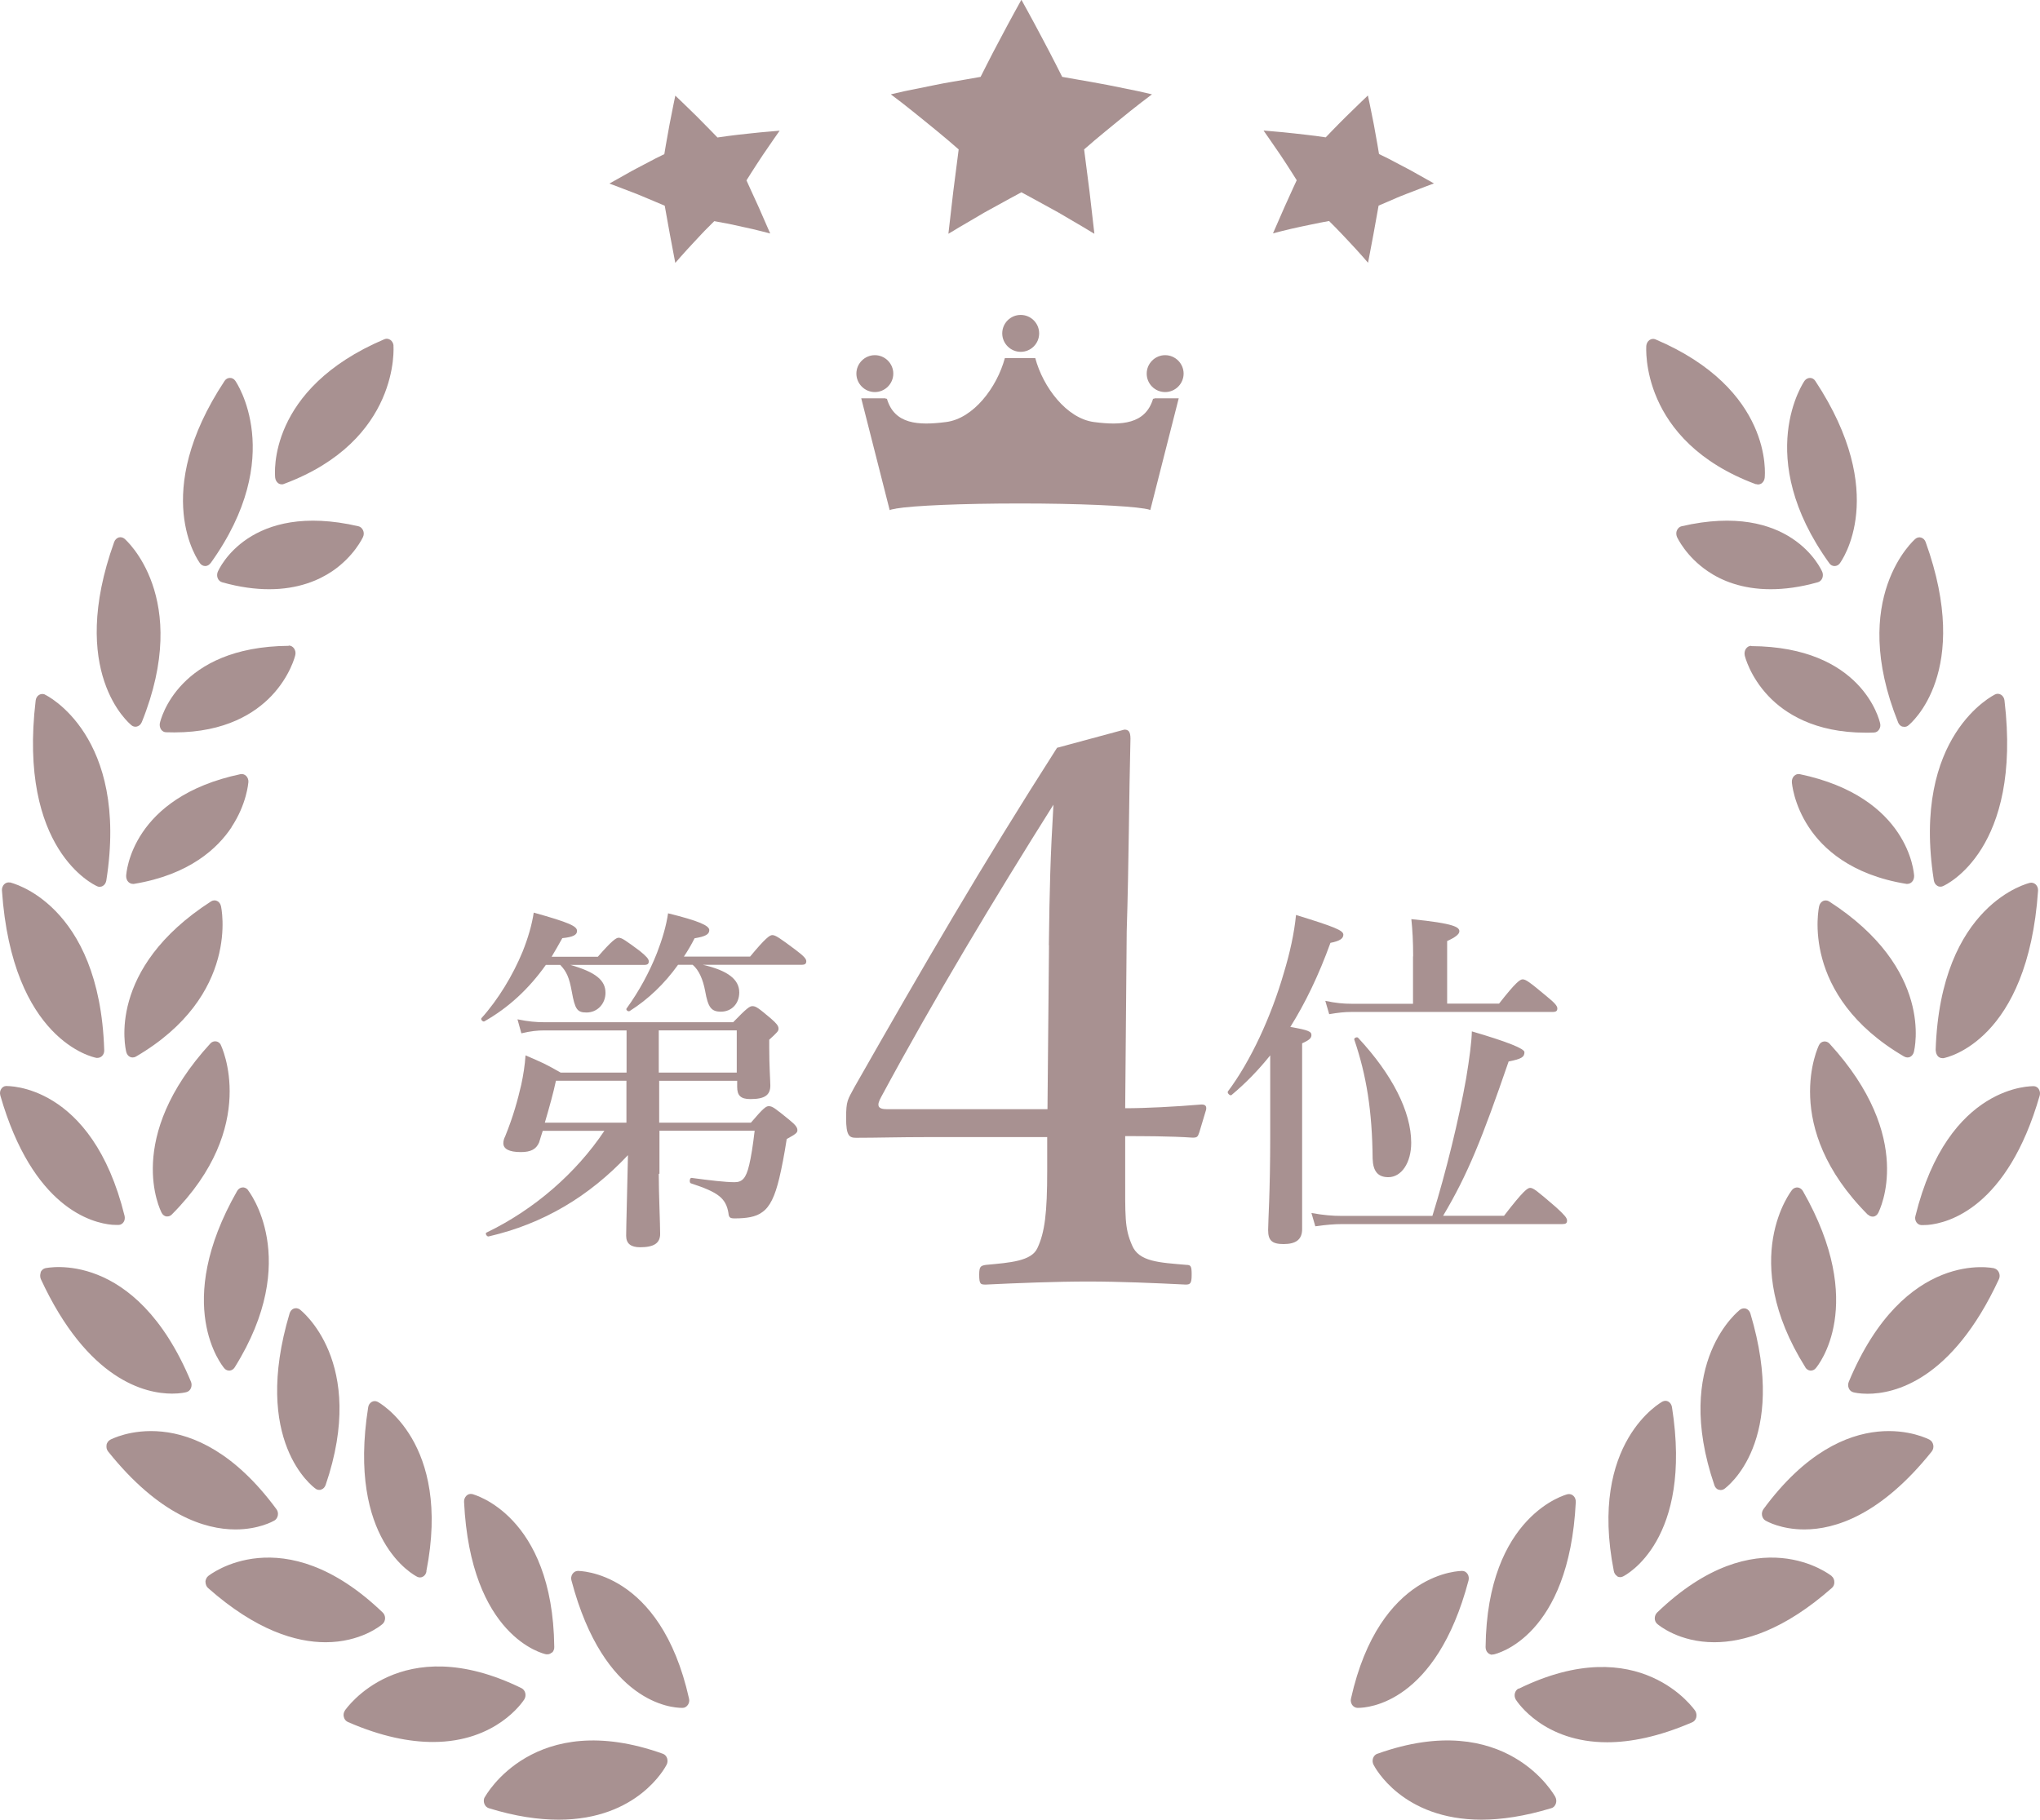
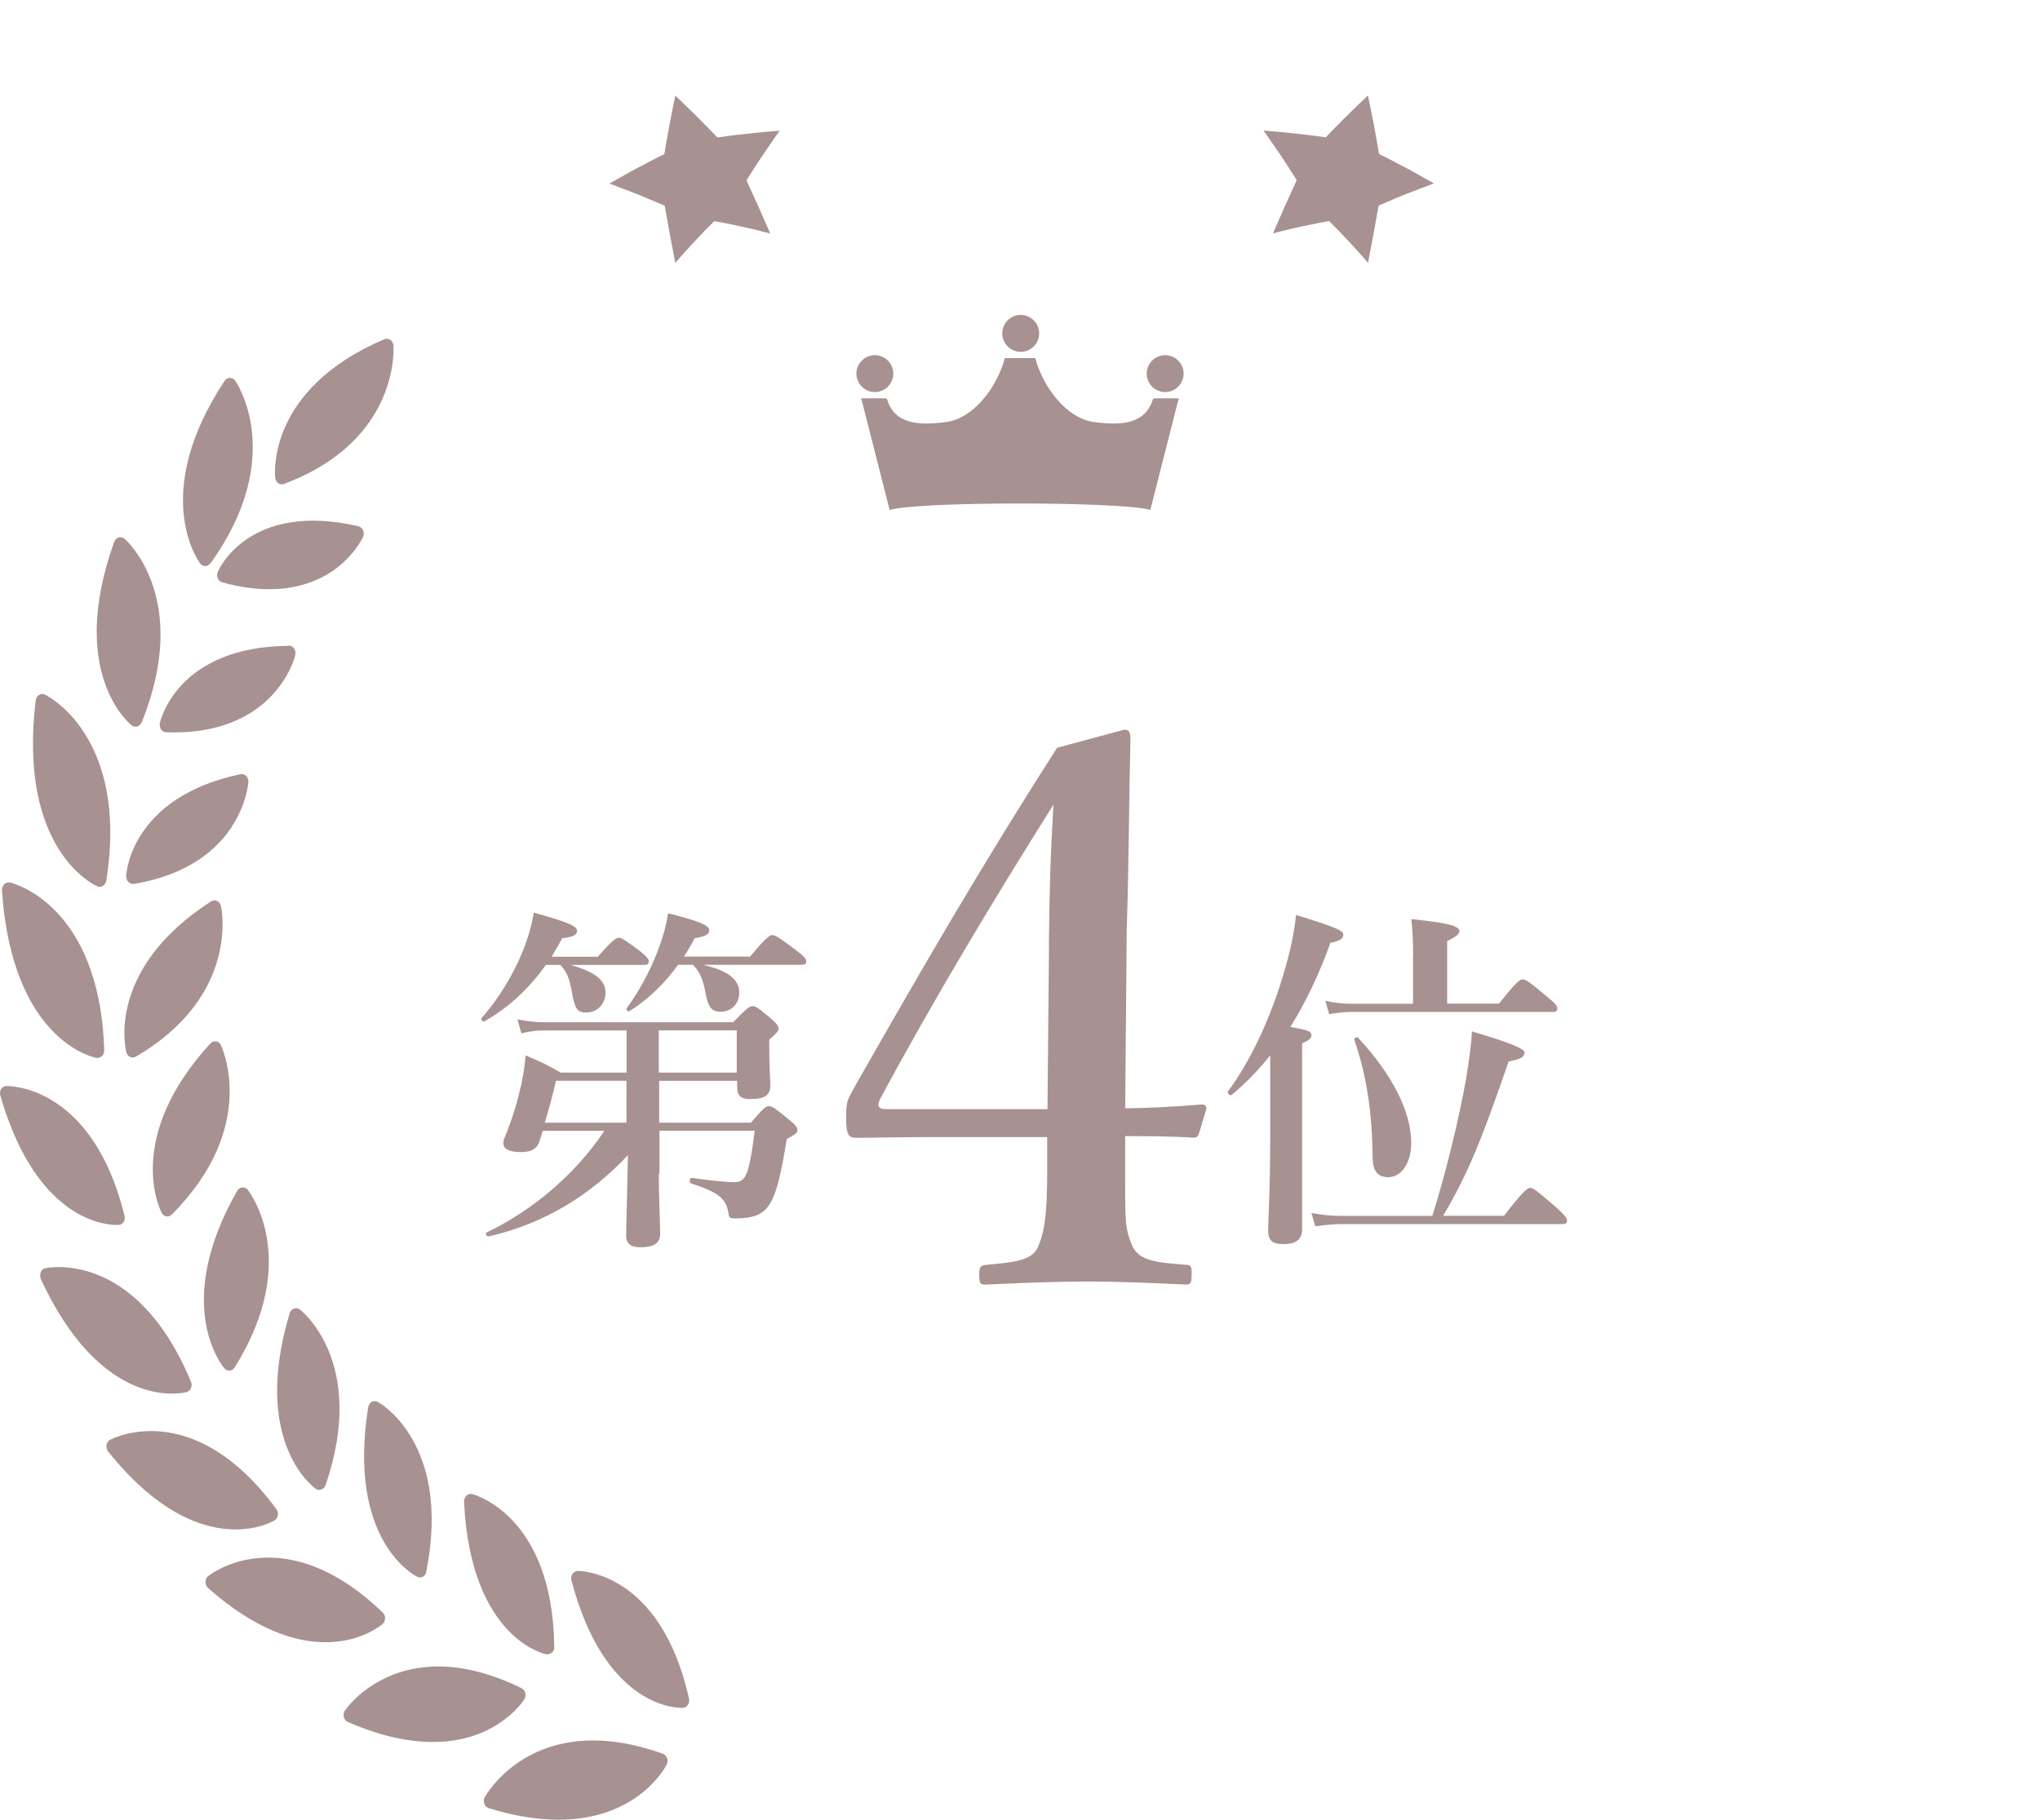
<svg xmlns="http://www.w3.org/2000/svg" id="_レイヤー_2" data-name="レイヤー 2" viewBox="0 0 147 131.16">
  <defs>
    <style>
      .cls-1 {
        fill: #a89191;
      }
    </style>
  </defs>
  <g id="design">
    <g>
      <g>
        <path class="cls-1" d="M39.34,69.54c-1.24,1.75-2.71,3.1-4.44,4.08-.1.05-.28-.13-.21-.23,1.21-1.34,2.27-3.1,2.97-4.8.39-.98.67-1.93.8-2.81,2.58.72,3.12.98,3.12,1.32,0,.28-.26.44-1.06.52-.26.46-.52.93-.77,1.34h3.33c1.01-1.16,1.32-1.37,1.5-1.37.23,0,.52.21,1.52.95.44.36.65.57.65.75s-.08.26-.34.26h-5.31c1.83.52,2.53,1.11,2.53,2.01,0,.8-.59,1.42-1.37,1.42-.67,0-.83-.23-1.06-1.52-.18-.98-.36-1.42-.83-1.91h-1.03ZM47.47,84.61c0,1.47.1,3.56.1,4.33,0,.67-.46.96-1.44.96-.67,0-1.01-.26-1.01-.83s.08-3.38.13-5.81c-2.79,2.97-6.09,4.95-10.04,5.86-.13.03-.28-.23-.15-.28,3.43-1.65,6.45-4.28,8.49-7.33h-4.44c-.08.26-.18.54-.26.83-.21.49-.59.7-1.32.7-.85,0-1.26-.23-1.26-.64,0-.16.05-.34.13-.49.59-1.45.9-2.61,1.16-3.72.15-.7.26-1.39.31-2.12,1.21.52,1.39.59,2.53,1.24h4.75v-3.04h-5.93c-.49,0-.98.05-1.65.21l-.28-1.01c.77.16,1.34.21,1.94.21h13.6c.98-1.01,1.19-1.16,1.39-1.16.26,0,.46.16,1.34.9.39.34.54.52.54.72,0,.18-.08.26-.67.8v.54c0,1.39.08,2.45.08,2.76,0,.7-.41.98-1.44.98-.7,0-.95-.26-.95-.88v-.44h-5.62v3.02h6.61c.88-1.03,1.08-1.19,1.29-1.19.26,0,.46.16,1.47.98.44.36.59.54.59.75,0,.18-.08.26-.77.64-.18,1.16-.36,2.09-.54,2.84-.31,1.29-.67,2.04-1.21,2.42-.46.36-1.16.46-2.01.46-.34,0-.41-.08-.44-.39-.18-1.08-.75-1.5-2.71-2.14-.13-.05-.08-.41.05-.39,1.34.18,2.45.31,3.1.31.54,0,.83-.26,1.06-1.26.13-.54.26-1.34.39-2.45h-6.86v3.1ZM40.06,77.9c-.18.85-.46,1.86-.8,3.02h5.88v-3.02h-5.08ZM48.86,69.54c-.98,1.37-2.14,2.48-3.48,3.33-.1.08-.31-.08-.23-.18.9-1.24,1.65-2.63,2.19-4,.39-1.01.67-1.96.8-2.86,2.19.54,2.97.88,2.97,1.21,0,.31-.28.46-1.06.59-.23.46-.49.9-.77,1.32h4.77c1.11-1.34,1.42-1.55,1.6-1.55.23,0,.54.21,1.7,1.08.54.41.75.62.75.8s-.08.26-.34.26h-7.12c1.81.41,2.63,1.06,2.63,1.99,0,.83-.57,1.39-1.32,1.39-.7,0-.93-.31-1.14-1.5-.15-.8-.44-1.5-.9-1.88h-1.06ZM53.09,77.31v-3.04h-5.62v3.04h5.62Z" />
        <path class="cls-1" d="M81.08,84.3c0,3.49-.05,4.19.49,5.45.49,1.2,1.96,1.25,3.92,1.42.33,0,.38.11.38.71,0,.65-.11.71-.44.71-2.23-.11-4.74-.22-7.03-.22s-5.07.11-7.35.22c-.38,0-.49,0-.49-.71,0-.6.11-.65.49-.71,1.74-.16,3.27-.27,3.7-1.2.54-1.14.71-2.56.71-5.56v-2.45h-8.61c-2.07,0-3.6.05-5.17.05-.49,0-.71-.16-.71-1.42s.11-1.31.6-2.23c5.12-8.99,9.1-15.85,14.6-24.46l4.85-1.31c.27,0,.44.11.44.65-.11,4.3-.11,8.77-.27,13.89l-.11,12.75c1.47,0,3.6-.11,5.5-.27.27,0,.38.11.33.38l-.49,1.63c-.11.33-.16.38-.49.38-1.58-.11-3.7-.11-4.85-.11v2.4ZM75.58,68.13c.05-4.09.11-6.43.33-10.13-4.25,6.75-8.61,14-12.42,21.08-.33.6-.27.87.44.87h11.55l.11-11.82Z" />
        <path class="cls-1" d="M91.53,76.07c-.85,1.06-1.75,1.99-2.79,2.86-.1.08-.33-.15-.26-.26,1.63-2.17,3.12-5.39,4.03-8.54.44-1.45.75-2.86.88-4.18,2.76.85,3.41,1.11,3.41,1.42,0,.28-.26.46-.93.59-.85,2.35-1.81,4.33-2.89,6.06,1.34.23,1.52.34,1.52.59,0,.21-.15.36-.67.59v13.39c0,.75-.44,1.08-1.34,1.08-.83,0-1.11-.26-1.11-1.01,0-.67.15-2.68.15-6.76v-5.86ZM103.22,87.63c.98-3.15,1.91-6.97,2.43-9.91.23-1.39.39-2.58.41-3.38q3.79,1.11,3.79,1.5c0,.36-.23.49-1.14.67-1.91,5.55-2.94,8.13-4.72,11.12h4.39c1.39-1.81,1.7-2.01,1.88-2.01.23,0,.49.21,1.86,1.39.59.54.8.77.8.96s-.08.26-.34.26h-15.84c-.59,0-1.19.05-1.96.16l-.28-.96c.88.16,1.52.21,2.17.21h6.55ZM101.83,68.93c0-1.06-.05-1.94-.13-2.68,3.15.31,3.46.59,3.46.88,0,.21-.31.44-.88.7v4.51h3.74c1.21-1.55,1.52-1.75,1.7-1.75.23,0,.52.21,1.75,1.24.54.44.75.67.75.85s-.08.26-.34.26h-14.5c-.49,0-.95.05-1.6.16l-.28-.96c.75.16,1.32.21,1.88.21h4.44v-3.41ZM100.05,84.85c-.75,0-1.11-.41-1.14-1.34-.03-3.41-.44-5.99-1.32-8.57-.05-.13.21-.23.28-.13,2.45,2.63,3.82,5.32,3.82,7.56,0,1.44-.7,2.48-1.65,2.48Z" />
      </g>
      <g>
        <path class="cls-1" d="M48.66,6.89s.78.74,1.54,1.49c.76.76,1.5,1.53,1.5,1.53,0,0,.28-.04.7-.1.42-.06.98-.12,1.54-.18.56-.07,1.12-.11,1.54-.15.42-.04.7-.06.7-.06,0,0-.63.89-1.23,1.78-.6.9-1.16,1.8-1.16,1.8,0,0,.43.96.87,1.91.42.96.84,1.92.84,1.92,0,0-.25-.06-.62-.16-.37-.1-.87-.21-1.38-.32-.5-.11-1.01-.23-1.39-.29-.38-.07-.64-.12-.64-.12,0,0-.18.18-.46.46-.28.27-.63.66-.98,1.03-.18.19-.35.38-.51.55-.16.18-.31.35-.44.49-.25.29-.42.48-.42.48,0,0-.19-1.03-.39-2.06-.18-1.03-.37-2.06-.37-2.06,0,0-.24-.11-.61-.26-.37-.15-.86-.37-1.36-.57-.99-.39-2.02-.77-2.02-.77,0,0,.24-.14.61-.34.37-.2.85-.49,1.35-.75.5-.26,1-.53,1.37-.72.38-.19.63-.31.63-.31,0,0,.17-1.05.37-2.11.2-1.05.42-2.1.42-2.1Z" />
-         <path class="cls-1" d="M73.61,0s.77,1.38,1.5,2.77c.37.69.73,1.39.99,1.9.26.52.44.87.44.87,0,0,.41.07,1.02.18.61.11,1.42.24,2.23.4.81.16,1.61.33,2.22.45.6.14,1,.23,1,.23,0,0-.31.24-.79.6-.47.36-1.09.86-1.7,1.36-.61.5-1.21.99-1.66,1.37-.44.38-.74.64-.74.64,0,0,.19,1.52.39,3.04.18,1.52.35,3.04.35,3.04,0,0-.08-.05-.22-.13-.14-.08-.34-.2-.58-.35-.49-.29-1.14-.67-1.79-1.05-1.31-.73-2.67-1.46-2.67-1.46,0,0-1.36.73-2.67,1.46-.65.38-1.3.77-1.79,1.05-.24.14-.44.26-.58.35-.14.08-.22.13-.22.13,0,0,.18-1.52.35-3.04.19-1.52.39-3.04.39-3.04,0,0-.3-.26-.74-.64-.45-.39-1.05-.87-1.66-1.37-.61-.49-1.23-1-1.7-1.36-.47-.36-.79-.6-.79-.6,0,0,.4-.09,1-.23.6-.12,1.41-.29,2.22-.45.81-.17,1.62-.29,2.23-.4.61-.11,1.02-.18,1.02-.18,0,0,.18-.35.44-.87.26-.52.62-1.21.99-1.9.73-1.39,1.5-2.77,1.5-2.77Z" />
        <path class="cls-1" d="M98.57,6.89s.23,1.05.43,2.1c.2,1.06.37,2.11.37,2.11,0,0,.25.13.63.31.37.2.87.46,1.37.72.5.26.98.55,1.35.75.37.21.61.34.61.34,0,0-1.03.38-2.02.77-.5.19-.99.41-1.36.57-.37.16-.61.26-.61.26,0,0-.18,1.03-.37,2.06-.19,1.03-.39,2.06-.39,2.06,0,0-.17-.19-.42-.48-.13-.14-.28-.31-.44-.49-.16-.18-.34-.36-.51-.55-.35-.37-.71-.76-.98-1.03-.28-.28-.46-.46-.46-.46,0,0-.26.05-.64.12-.38.07-.89.19-1.4.29-.5.11-1,.22-1.38.32-.37.09-.62.16-.62.16,0,0,.42-.96.84-1.92.43-.96.87-1.91.87-1.91,0,0-.56-.9-1.16-1.8-.6-.88-1.23-1.78-1.23-1.78,0,0,.28.02.7.06.42.04.98.08,1.54.15.56.07,1.12.12,1.54.18.42.06.7.1.7.1,0,0,.73-.77,1.5-1.53.76-.75,1.54-1.49,1.54-1.49Z" />
      </g>
      <path id="Crown" class="cls-1" d="M74.88,24.03c0,.74-.6,1.33-1.33,1.33s-1.33-.6-1.33-1.33.59-1.33,1.33-1.33,1.33.6,1.33,1.33ZM82.63,26.93c0,.74.6,1.33,1.33,1.33s1.33-.6,1.33-1.33-.6-1.33-1.33-1.33-1.33.6-1.33,1.33ZM63.04,25.6c-.73,0-1.33.6-1.33,1.33s.6,1.33,1.33,1.33,1.33-.6,1.33-1.33-.6-1.33-1.33-1.33ZM84.93,28.71h-1.75s0,.02,0,.03h-.09c-.55,1.84-2.28,1.94-4.26,1.68-1.97-.26-3.67-2.51-4.23-4.61h-2.19c-.57,2.11-2.26,4.36-4.24,4.61-2.02.26-3.72.16-4.26-1.68h-.09s0-.02,0-.03h-1.76c.68,2.69,1.37,5.37,2.05,8.06.08-.04.22-.07.41-.1,0,0,.01.01.02,0,0,0,0-.01,0-.01,1.27-.22,4.8-.37,8.97-.37s7.69.16,8.96.37c.08.01.16.03.26.05.06.02.11.03.16.05.68-2.69,1.37-5.37,2.05-8.06Z" />
-       <path class="cls-1" d="M137.22,76.16c-7.58-4.42-6.15-10.8-6.13-10.86.04-.16.14-.29.28-.36.14-.06.3-.05.43.03,7.56,4.87,6.17,10.62,6.11,10.86-.04.16-.14.28-.27.35-.06.03-.13.04-.19.04-.08,0-.15-.02-.22-.06ZM134.61,87.55c.09.09.21.14.32.14.02,0,.05,0,.07,0,.14-.02.27-.12.34-.26.11-.22,2.73-5.4-3.51-12.21-.11-.12-.26-.17-.41-.15-.15.02-.28.12-.35.27-.03.06-2.83,5.84,3.53,12.22ZM126.19,46.55c-.15,0-.29.08-.38.21-.09.13-.12.31-.09.47.01.06.37,1.53,1.72,2.95,1.16,1.22,3.3,2.63,6.99,2.63.19,0,.39,0,.6-.01.15,0,.28-.08.37-.21.09-.13.12-.3.08-.45-.05-.23-1.29-5.52-9.29-5.57h0ZM137.37,63.71s.05,0,.07,0c.12,0,.24-.05.33-.14.11-.11.16-.27.16-.43-.01-.23-.38-5.69-8.24-7.34-.15-.03-.3.02-.41.13s-.17.28-.16.44c0,.06.12,1.58,1.22,3.25.99,1.51,3.02,3.44,7.04,4.09ZM123.84,107.37s.1.03.15.03c.09,0,.18-.03.26-.08.19-.14,4.64-3.42,1.88-12.65-.05-.16-.16-.28-.3-.34-.14-.05-.3-.03-.43.06-.05.04-4.91,3.75-1.86,12.67.05.15.16.27.3.32ZM139.35,63.46c.03.16.11.3.24.38.07.05.15.07.24.07.06,0,.12-.01.18-.04.23-.1,5.71-2.64,4.43-13.39-.02-.17-.11-.31-.24-.4-.13-.08-.29-.1-.43-.03-.06.03-6.06,2.94-4.42,13.4ZM130.09,98.56c.08.13.22.22.36.23.01,0,.02,0,.04,0,.13,0,.26-.06.35-.17.16-.18,3.76-4.57-.93-12.78-.08-.14-.22-.23-.37-.25-.15-.01-.3.05-.4.17-.04.05-3.95,4.97.95,12.79ZM139.49,75.71c0,.16.06.32.16.43.09.09.2.13.32.13.03,0,.05,0,.08,0,.25-.05,6.07-1.26,6.81-12.07.01-.17-.05-.33-.16-.44-.11-.11-.27-.16-.41-.13-.06.01-6.48,1.48-6.81,12.09ZM137.1,52.37s.08.02.13.02c.1,0,.2-.03.28-.1.19-.15,4.62-3.85,1.25-13.22-.06-.16-.17-.27-.32-.32-.14-.05-.3-.01-.42.09-.05.04-4.87,4.22-1.24,13.24.06.15.18.26.32.3ZM130.99,41.97c.14-.04.26-.15.32-.29.06-.15.06-.32,0-.46-.09-.21-2.29-5.1-10.13-3.29-.15.03-.27.14-.34.29-.07.15-.06.33,0,.48.03.06.65,1.41,2.23,2.48.97.66,2.44,1.29,4.52,1.29.99,0,2.12-.14,3.39-.5ZM131.99,113.6c-.05-.04-5.37-4.3-12.58,2.63-.11.11-.17.26-.17.42,0,.16.07.31.19.41.11.09,1.57,1.31,4.1,1.31,2.12,0,5-.85,8.47-3.91.12-.1.19-.26.18-.43,0-.17-.07-.33-.2-.43ZM132.2,40.8h0c.14,0,.28-.07.37-.19.15-.2,3.6-5.02-1.76-13.15-.09-.14-.23-.22-.38-.22-.15,0-.29.07-.39.2-.04.05-3.77,5.45,1.78,13.16.09.13.23.2.37.2ZM109.43,121.7c-.13.07-.23.19-.27.35-.04.16-.01.32.07.46.11.17,2.01,3.07,6.58,3.07,1.67,0,3.7-.39,6.13-1.44.14-.06.25-.19.29-.35.04-.16.01-.34-.07-.47-.04-.06-4-5.87-12.72-1.6ZM139.06,103.78c-.06-.03-5.95-3.21-11.99,5-.09.13-.13.29-.1.45.03.16.12.3.25.37.1.06,1.13.64,2.8.64,2.2,0,5.5-1.02,9.18-5.62.1-.13.14-.3.11-.46-.03-.16-.12-.31-.26-.38ZM146.92,78.51c-.08-.13-.21-.21-.35-.22-.06,0-6.19-.22-8.55,9.37-.04.15-.01.3.07.43.08.12.2.2.34.21.04,0,.21.01.49-.01,1.45-.13,5.73-1.22,8.06-9.33.04-.15.02-.31-.06-.44ZM143.72,91.42c-.06-.02-6.48-1.45-10.5,8.18-.06.15-.06.32,0,.46.06.15.18.25.32.29.06.02.44.11,1.04.11,1.91,0,6.07-.94,9.46-8.26.07-.15.07-.33,0-.48-.06-.15-.19-.26-.34-.3ZM99.24,126.41c-.14.05-.25.17-.3.32-.05.15-.04.32.03.46.1.2,2.08,3.97,7.78,3.97,1.43,0,3.1-.24,5.04-.83.15-.04.26-.16.32-.32.06-.16.04-.33-.03-.48-.03-.07-3.53-6.45-12.83-3.12ZM126.53,34.89s.1.03.15.03c.09,0,.18-.03.26-.08.12-.09.2-.23.22-.39.03-.26.59-6.39-7.87-9.99-.14-.06-.3-.04-.43.05-.13.09-.21.24-.23.41,0,.07-.52,6.85,7.89,9.98ZM116.53,113.62c.07.04.14.06.22.06.07,0,.13-.02.2-.05.21-.1,5.04-2.62,3.53-12.21-.03-.17-.12-.31-.25-.39-.13-.08-.29-.08-.43-.01-.05.03-5.35,2.91-3.51,12.22.03.16.12.29.25.37ZM105.82,113.92c.04-.16.02-.34-.07-.47-.09-.14-.23-.22-.38-.22-.06,0-5.95-.05-8.02,9.2-.04.16,0,.32.08.45.09.13.22.21.37.22.01,0,.04,0,.07,0,.69,0,5.61-.32,7.95-9.18ZM107.54,119.25s.06,0,.09,0c.22-.05,5.44-1.27,5.92-10.99,0-.17-.05-.33-.17-.44-.11-.11-.27-.15-.42-.12-.06.01-5.8,1.48-5.91,11.02,0,.16.06.32.17.42.09.08.2.13.31.13Z" />
      <path class="cls-1" d="M9.56,76.22c-.06,0-.13-.01-.19-.04-.13-.06-.23-.19-.27-.35-.06-.24-1.45-5.99,6.11-10.86.13-.08.29-.1.43-.03.14.06.24.2.28.36.02.06,1.44,6.44-6.13,10.86-.07.04-.15.06-.22.06ZM15.92,75.33c-.07-.15-.2-.25-.35-.27-.15-.02-.3.03-.41.15-6.24,6.81-3.62,11.99-3.51,12.21.07.14.2.24.34.26.02,0,.05,0,.07,0,.12,0,.23-.05.32-.14,6.36-6.38,3.56-12.16,3.53-12.22ZM20.81,46.55c-8,.06-9.24,5.35-9.29,5.57-.03.16,0,.32.08.45.09.13.22.21.37.21.2,0,.4.01.6.01,3.69,0,5.83-1.41,6.99-2.63,1.35-1.42,1.71-2.89,1.72-2.95.04-.16,0-.34-.09-.47-.09-.13-.23-.21-.38-.21h0ZM16.68,59.62c1.1-1.66,1.21-3.18,1.22-3.25.01-.17-.05-.33-.16-.44s-.26-.16-.41-.13c-7.86,1.66-8.23,7.11-8.24,7.34,0,.16.05.32.16.43.09.09.21.14.33.14.02,0,.05,0,.07,0,4.02-.66,6.05-2.59,7.04-4.09ZM23.46,107.05c3.05-8.91-1.81-12.63-1.86-12.67-.13-.09-.28-.11-.43-.06-.14.05-.25.18-.3.34-2.76,9.24,1.69,12.52,1.88,12.65.08.06.17.08.26.08.05,0,.1,0,.15-.03.14-.05.25-.17.3-.32ZM3.24,50.06c-.14-.06-.3-.05-.43.03-.13.08-.22.23-.24.4-1.28,10.75,4.19,13.28,4.43,13.39.06.03.12.04.18.04.08,0,.16-.02.24-.07.13-.08.21-.22.24-.38,1.65-10.46-4.35-13.38-4.42-13.4ZM17.86,85.76c-.1-.12-.25-.19-.4-.17-.15.01-.29.11-.37.25-4.69,8.21-1.08,12.6-.93,12.78.09.11.22.17.35.17.01,0,.02,0,.04,0,.14-.01.28-.1.36-.23,4.89-7.82.99-12.74.95-12.79ZM.71,63.61c-.15-.03-.3.02-.41.13-.11.11-.17.28-.16.44.74,10.81,6.57,12.03,6.81,12.07.03,0,.05,0,.08,0,.12,0,.23-.05.32-.13.11-.11.17-.26.16-.43-.33-10.61-6.74-12.08-6.81-12.09ZM10.21,52.07c3.64-9.02-1.19-13.2-1.24-13.24-.12-.1-.28-.13-.42-.09-.14.05-.26.16-.32.32-3.37,9.38,1.06,13.07,1.25,13.22.08.07.18.1.28.1.04,0,.08,0,.13-.02.14-.04.26-.15.32-.3ZM19.41,42.47c2.07,0,3.55-.64,4.52-1.29,1.58-1.07,2.21-2.43,2.23-2.48.07-.15.07-.33,0-.48-.07-.15-.19-.26-.34-.29-7.84-1.81-10.04,3.08-10.13,3.29-.06.15-.06.32,0,.46.06.15.18.25.32.29,1.27.36,2.4.5,3.39.5ZM14.81,114.03c0,.17.07.33.18.43,3.47,3.07,6.35,3.91,8.47,3.91,2.53,0,3.99-1.21,4.1-1.31.12-.1.18-.25.19-.41,0-.16-.06-.32-.17-.42-7.21-6.93-12.53-2.67-12.58-2.63-.12.1-.19.26-.2.43ZM15.17,40.6c5.55-7.72,1.82-13.11,1.78-13.16-.09-.13-.24-.21-.39-.2-.15,0-.29.08-.38.22-5.37,8.13-1.91,12.95-1.76,13.15.09.12.23.19.37.19h0c.15,0,.28-.08.37-.2ZM24.85,123.3c-.09.14-.12.31-.07.47.04.16.15.29.29.35,2.43,1.06,4.46,1.44,6.13,1.44,4.56,0,6.47-2.9,6.58-3.07.08-.13.11-.3.07-.46-.04-.16-.14-.28-.27-.35-8.72-4.27-12.68,1.55-12.72,1.6ZM7.68,104.16c-.03.17.01.34.11.46,3.68,4.6,6.98,5.62,9.18,5.62,1.67,0,2.71-.59,2.8-.64.13-.08.22-.21.25-.37.03-.16,0-.32-.1-.45-6.04-8.21-11.93-5.03-11.99-5-.13.08-.23.22-.26.38ZM.02,78.95c2.33,8.12,6.61,9.2,8.06,9.33.28.02.45.01.49.01.14-.01.26-.09.34-.21.08-.12.1-.28.07-.43-2.36-9.59-8.49-9.37-8.55-9.37-.14,0-.27.09-.35.22-.08.13-.1.29-.06.44ZM2.94,91.71c-.06.15-.06.33,0,.48,3.39,7.32,7.55,8.26,9.46,8.26.6,0,.98-.09,1.04-.11.14-.04.26-.14.32-.29.06-.15.06-.32,0-.46-4.01-9.63-10.43-8.19-10.5-8.18-.15.04-.27.15-.34.3ZM34.93,129.53c-.08.14-.09.32-.03.48.06.16.17.27.32.32,1.93.6,3.6.83,5.04.83,5.69,0,7.68-3.77,7.78-3.97.07-.14.08-.31.03-.46-.05-.15-.16-.27-.3-.32-9.3-3.33-12.8,3.06-12.83,3.12ZM28.36,24.91c-.02-.17-.1-.32-.23-.41-.13-.09-.29-.11-.43-.05-8.46,3.59-7.9,9.73-7.87,9.99.02.16.1.3.22.39.08.06.17.08.26.08.05,0,.1,0,.15-.03,8.41-3.13,7.9-9.92,7.89-9.98ZM30.72,113.26c1.84-9.32-3.46-12.2-3.51-12.22-.14-.07-.29-.07-.43.01-.13.08-.23.22-.25.39-1.52,9.59,3.32,12.1,3.53,12.21.06.03.13.05.2.05.08,0,.15-.02.22-.06.13-.07.22-.21.25-.37ZM49.13,123.1s.06,0,.07,0c.15,0,.28-.09.37-.22.09-.13.12-.3.08-.45-2.07-9.26-7.97-9.2-8.02-9.2-.15,0-.29.09-.38.22-.09.14-.12.31-.07.47,2.34,8.87,7.26,9.18,7.95,9.18ZM39.77,119.13c.11-.1.18-.26.17-.42-.11-9.54-5.85-11-5.91-11.02-.15-.03-.3,0-.42.12-.11.11-.18.27-.17.44.47,9.72,5.69,10.95,5.92,10.99.03,0,.06,0,.09,0,.11,0,.22-.04.31-.13Z" />
    </g>
  </g>
</svg>